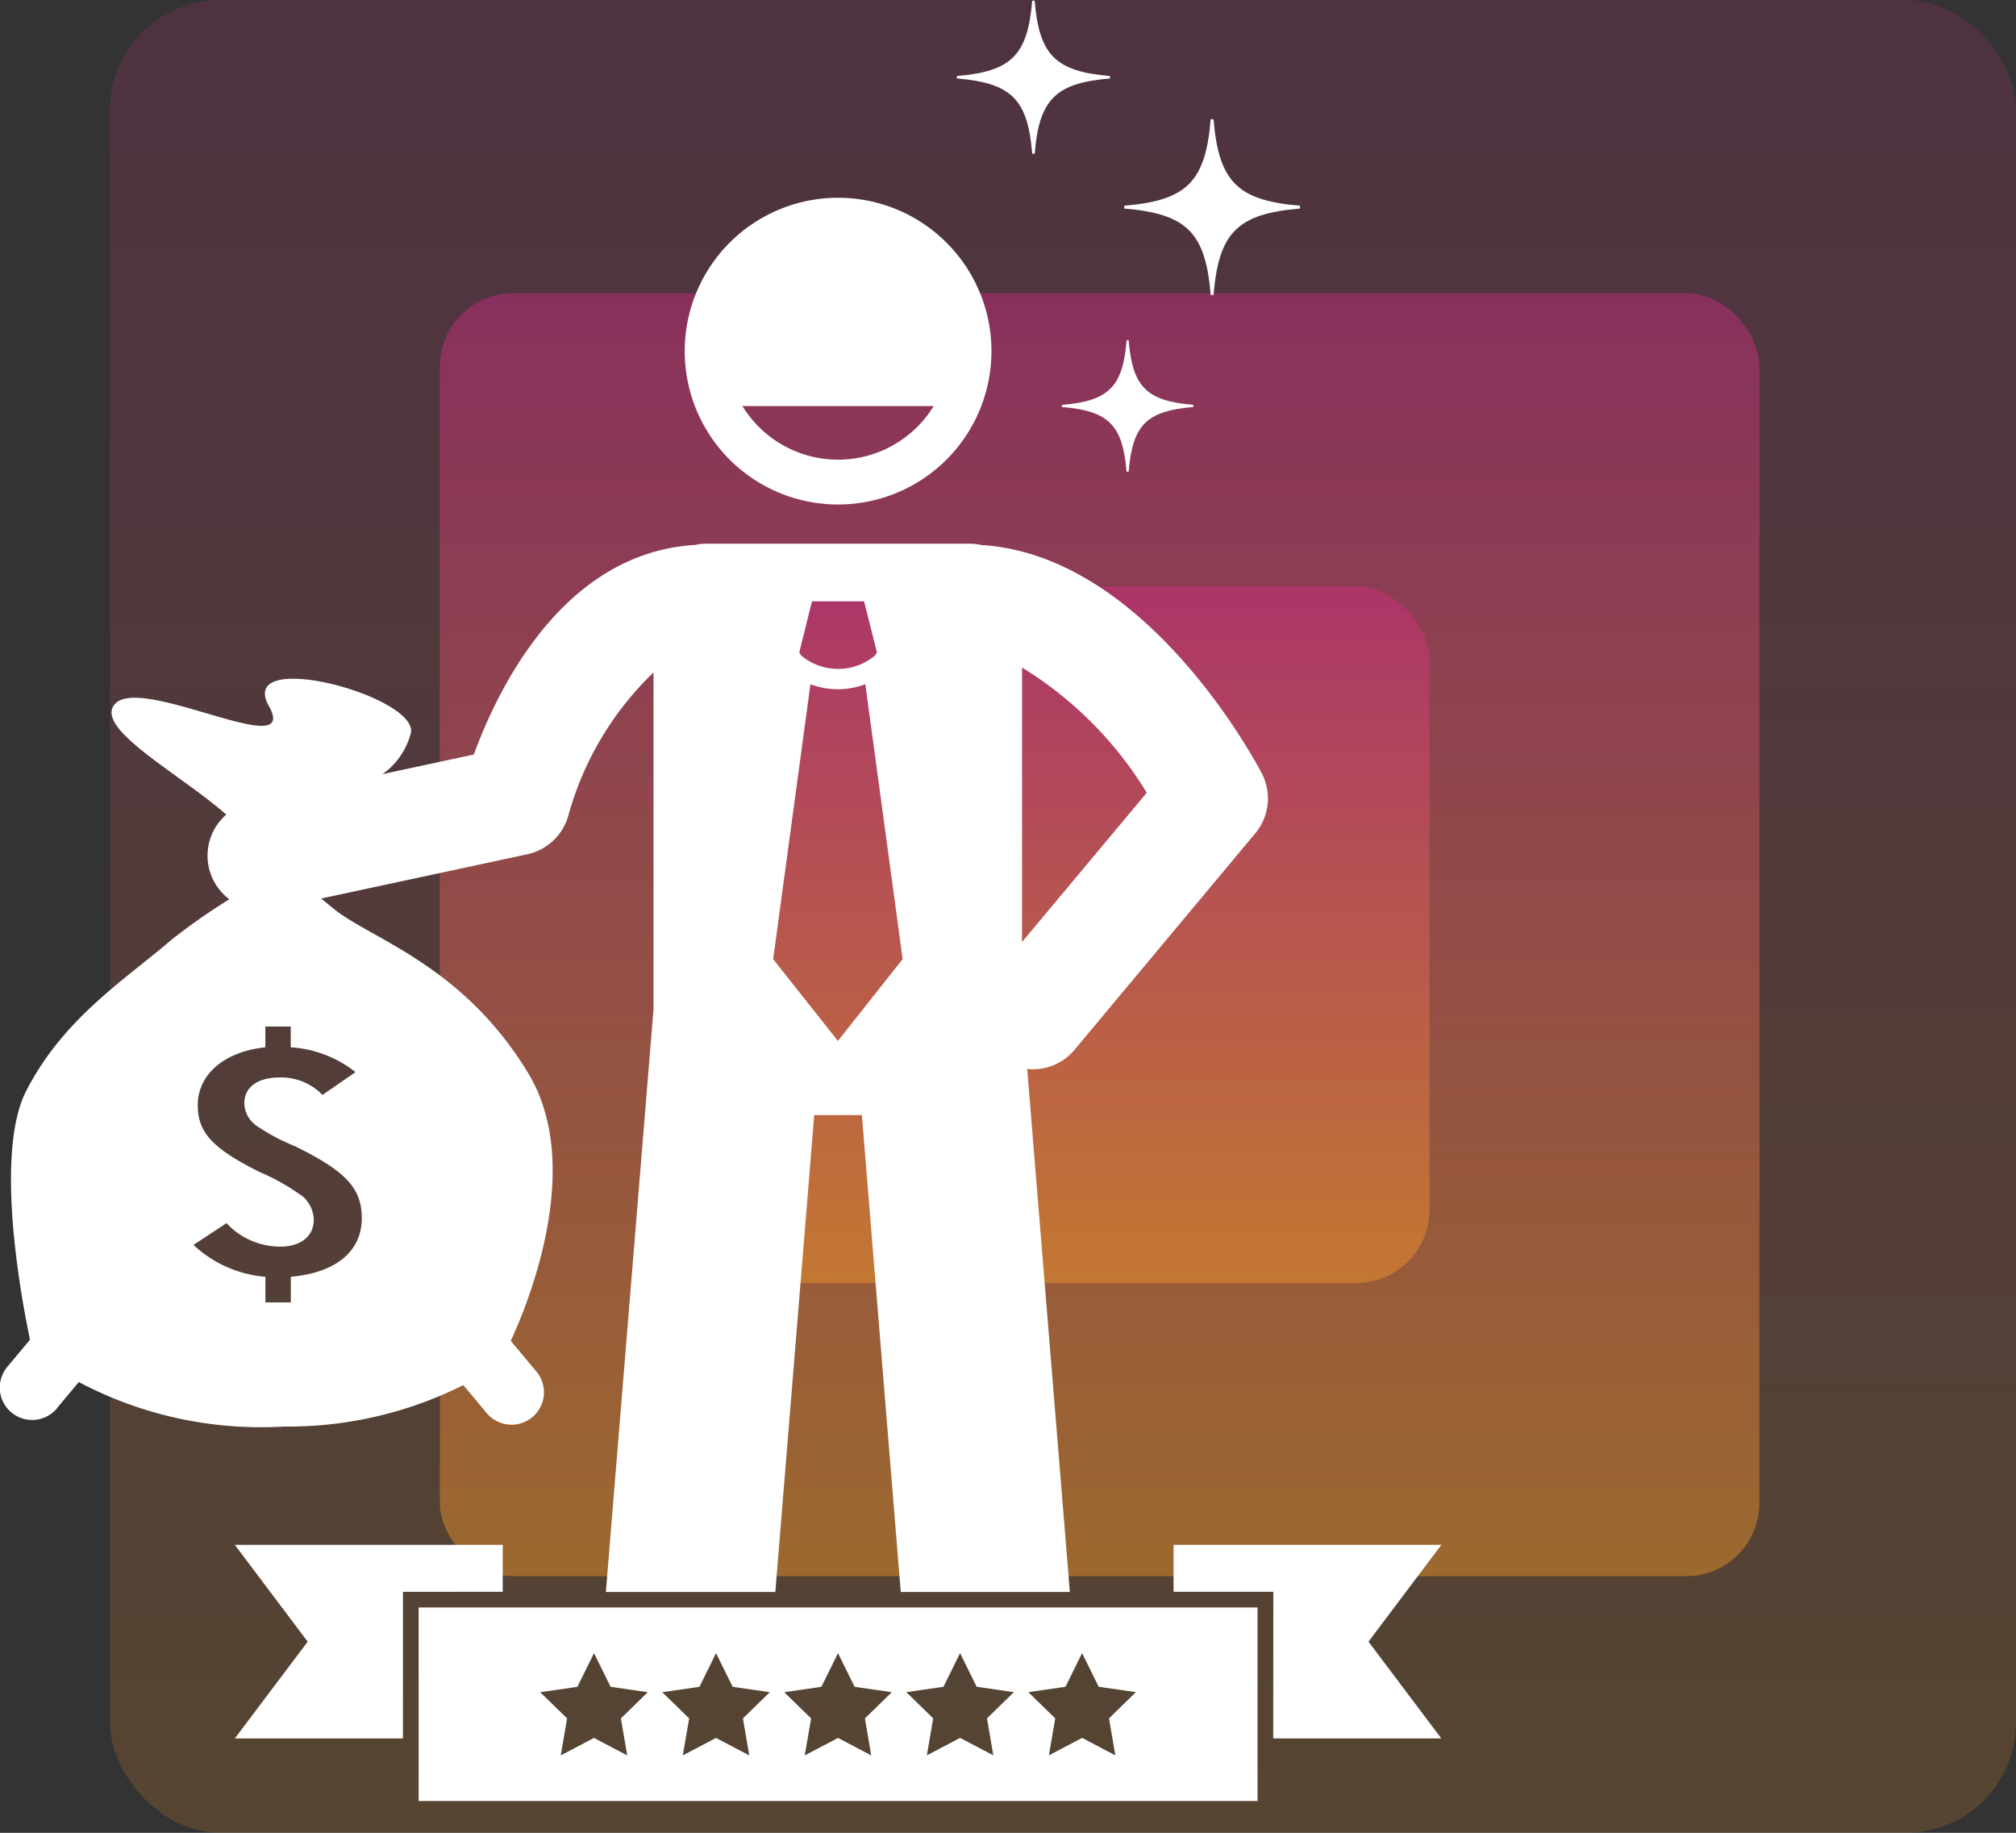
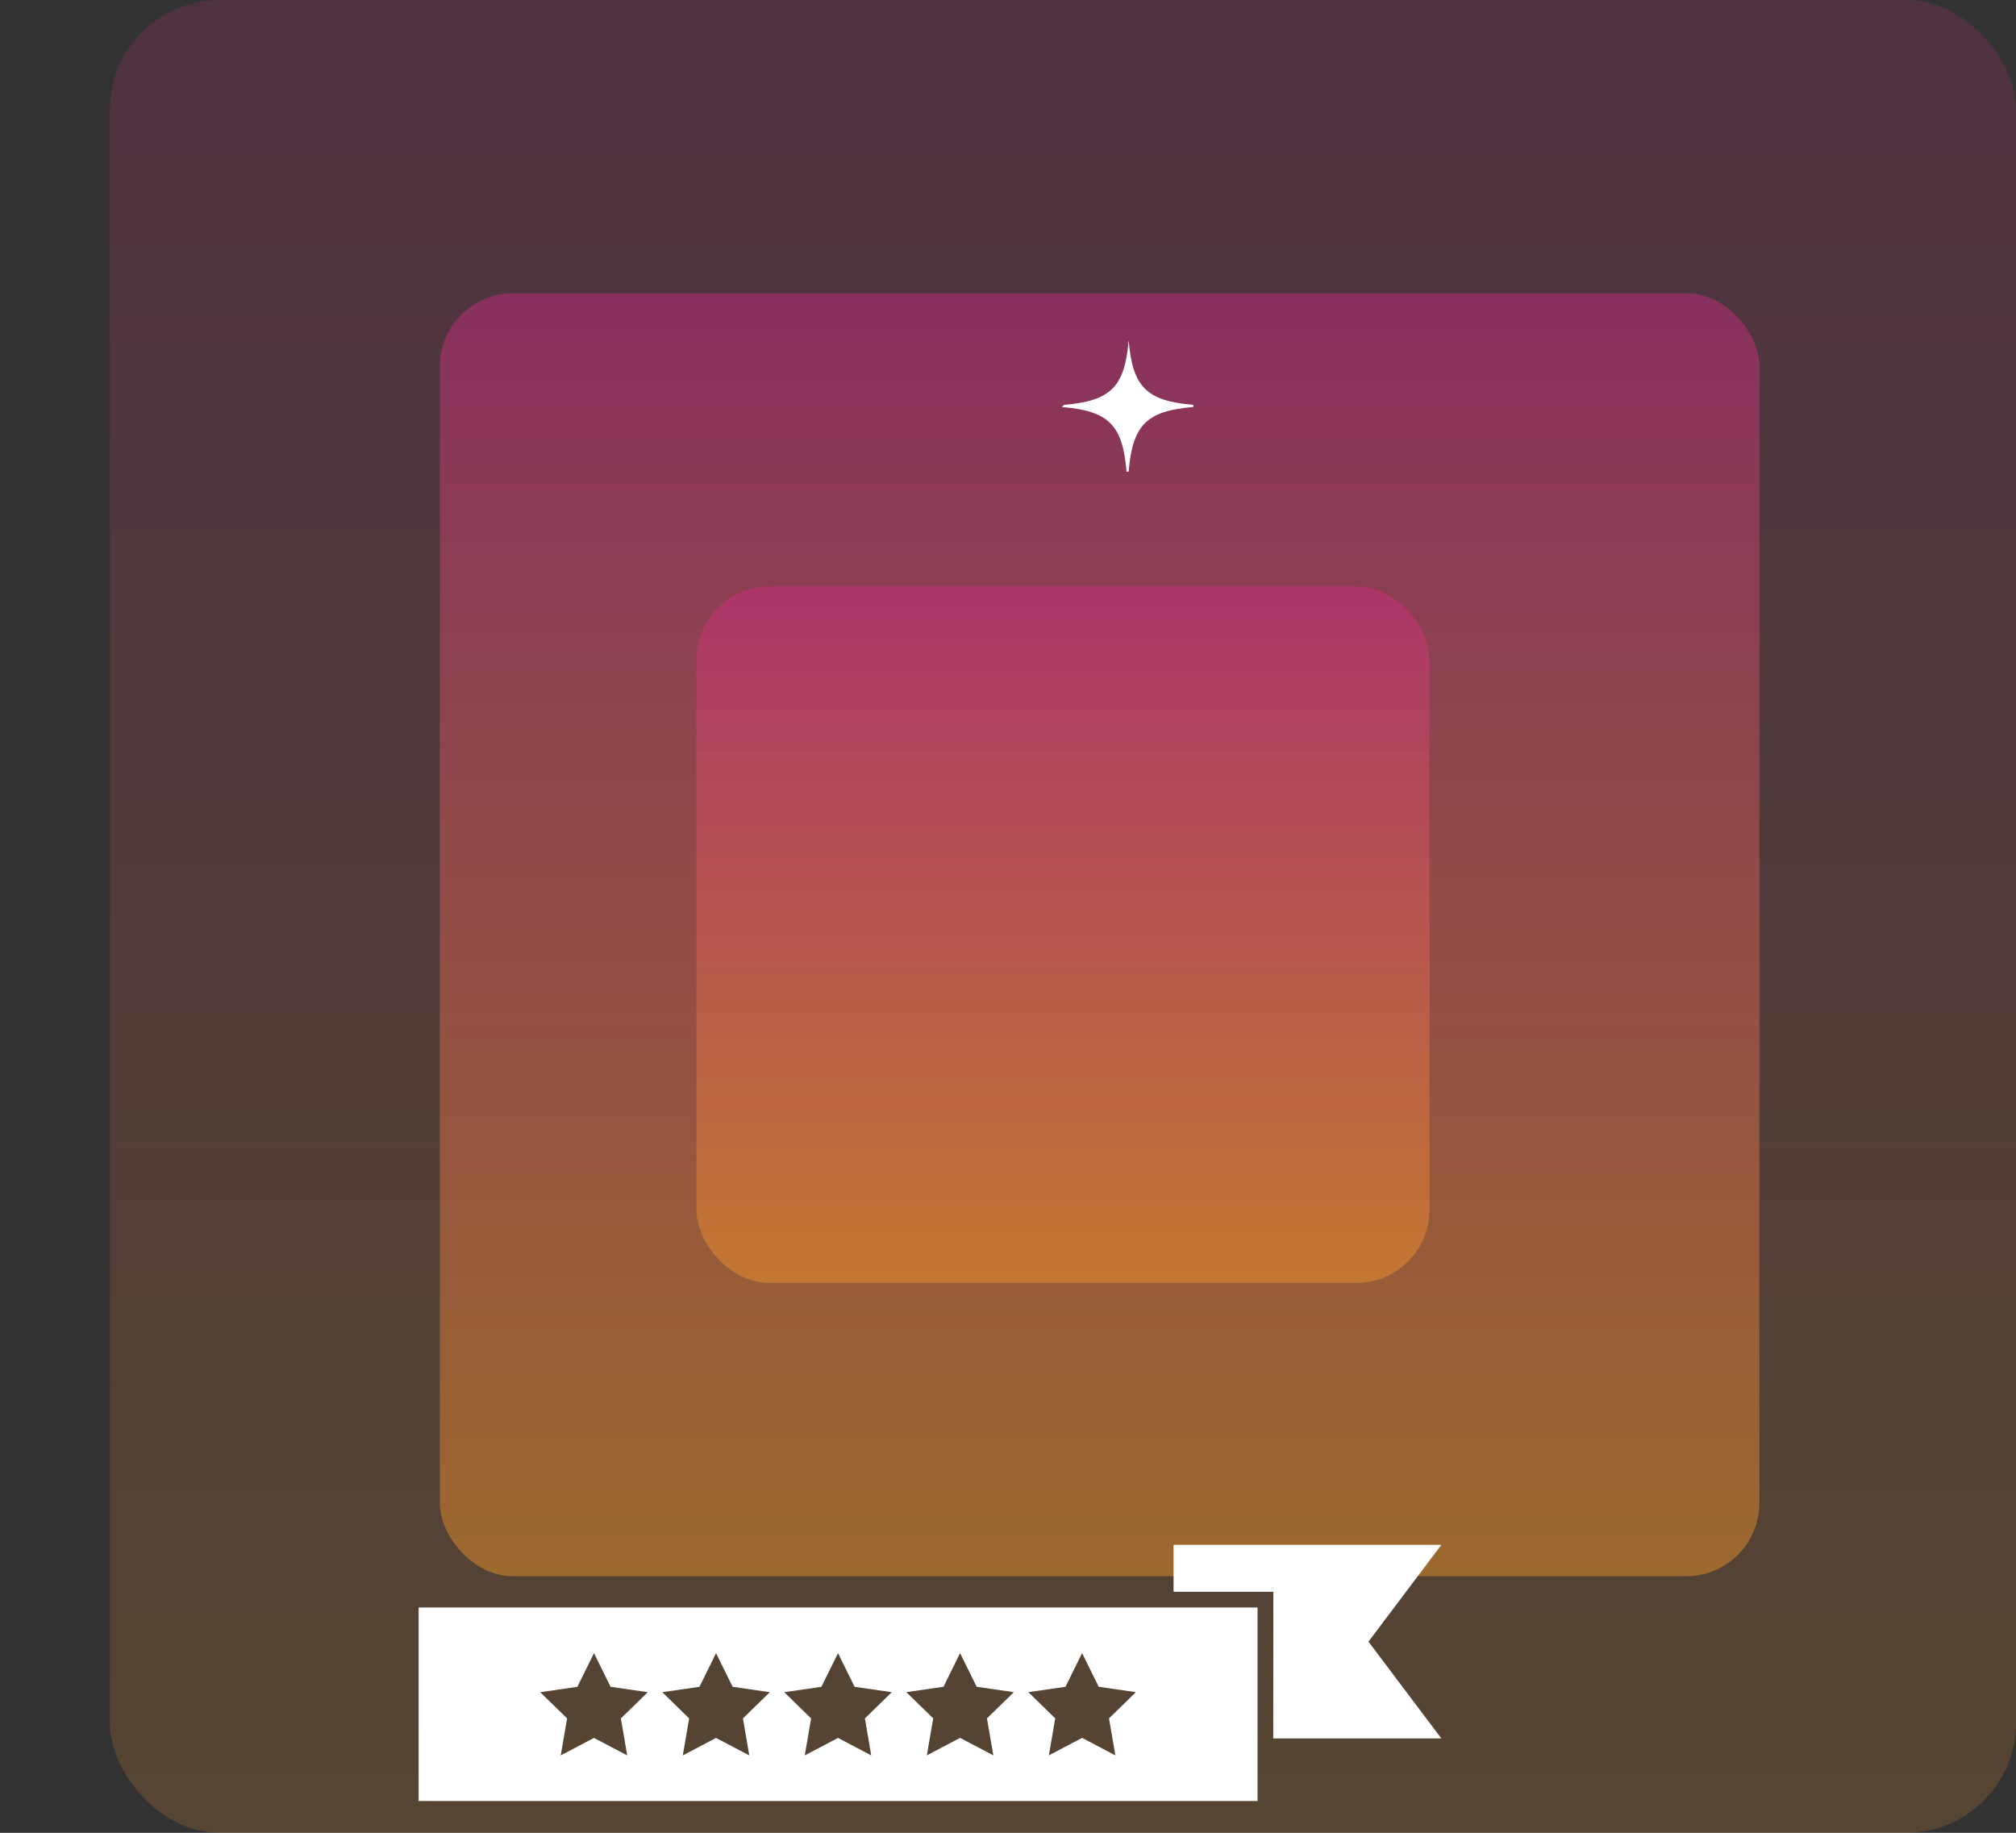
<svg xmlns="http://www.w3.org/2000/svg" width="54.999" height="50" viewBox="0 0 54.999 50">
  <rect x="0" y="0" width="54.999" height="50" fill="#333333" stroke="none" />
  <defs>
    <linearGradient id="a" x1="0.5" x2="0.5" y2="1" gradientUnits="objectBoundingBox">
      <stop offset="0" stop-color="#d52a87" />
      <stop offset="1" stop-color="#fd9d28" />
    </linearGradient>
  </defs>
  <g transform="translate(-703.001 -4686)">
    <g transform="translate(203 922)">
      <rect width="52" height="50" rx="3" transform="translate(503 3764)" opacity="0.166" fill="url(#a)" />
      <rect width="36" height="35" rx="2" transform="translate(512 3772)" opacity="0.427" fill="url(#a)" />
      <rect width="20" height="19" rx="2" transform="translate(519 3780)" opacity="0.427" fill="url(#a)" />
    </g>
    <g transform="translate(13 24.301)">
-       <path d="M166.879,97.844a4.184,4.184,0,1,0-4.184-4.184A4.183,4.183,0,0,0,166.879,97.844Zm2.609-2.686a3.059,3.059,0,0,1-5.219,0Z" transform="translate(545.986 4577.618)" fill="#fff" />
-       <path d="M103.992,288.392v-1.28H96.683l1.988,2.641-1.988,2.641h4.587v-4Z" transform="translate(599.724 4416.731)" fill="#fff" />
      <path d="M237.119,292.394h4.587l-1.988-2.641,1.988-2.641H234.4v1.28h2.722Z" transform="translate(487.617 4416.731)" fill="#fff" />
      <path d="M123.654,296.294v5.281H146.54v-5.281Zm5.69,4.036-.907-.477-.906.477.173-1.009-.733-.715,1.014-.147.453-.918.453.918,1.014.147-.733.715Zm3.157-1.009.173,1.009-.907-.477-.906.477.173-1.009-.733-.715,1.014-.147.453-.918.453.918,1.014.147Zm3.5,1.009-.906-.477-.907.477.173-1.009-.733-.715,1.014-.147.453-.918.453.918,1.014.147-.733.715Zm5.3-1.872.453-.918.453.918,1.014.147-.733.715.173,1.009-.906-.477-.907.477.173-1.009-.733-.715Zm-2.876-.918.453.918,1.014.147-.733.715.173,1.009-.906-.477-.907.477.173-1.009-.733-.715,1.014-.147Z" transform="translate(577.768 4409.257)" fill="#fff" />
-       <path d="M204.7,64.739h.067c.124-1.486.568-1.93,2.054-2.054v-.067c-1.486-.124-1.93-.568-2.054-2.054H204.7c-.124,1.486-.567,1.93-2.054,2.054v.067C204.136,62.808,204.58,63.252,204.7,64.739Z" transform="translate(513.461 4601.155)" fill="#fff" />
-       <path d="M218.033,112.193c1.276.106,1.658.488,1.764,1.764h.057c.106-1.276.488-1.658,1.764-1.764v-.058c-1.277-.106-1.658-.488-1.764-1.764H219.8c-.106,1.276-.488,1.658-1.764,1.764Z" transform="translate(500.938 4560.609)" fill="#fff" />
-       <path d="M229.541,82.753h.077c.142-1.707.652-2.217,2.359-2.359v-.077c-1.707-.142-2.217-.652-2.359-2.359h-.077c-.142,1.707-.652,2.217-2.359,2.359v.077C228.889,80.537,229.4,81.047,229.541,82.753Z" transform="translate(493.49 4586.994)" fill="#fff" />
-       <path d="M63.787,163.762l.591-.707a10.627,10.627,0,0,0,5.6,1.214,10.665,10.665,0,0,0,4.89-1.131l.639.764a.883.883,0,0,0,1.355-1.133l-.7-.837c.489-1.057,2.006-4.771.478-7.3-1.8-2.975-4.292-3.657-5.315-4.494-.125-.1-.236-.193-.334-.274l5.621-1.207a1.487,1.487,0,0,0,1.128-1.082,8.566,8.566,0,0,1,2.317-3.878v9.185l-1.3,15.9H83.38l1.061-13.01h1.3l1.061,13.01h4.613l-1.164-14.269a1.472,1.472,0,0,0,1.295-.526l4.927-5.9a1.487,1.487,0,0,0,.172-1.65c-.329-.622-3.282-5.953-7.644-6.216a1.441,1.441,0,0,0-.32-.037H81.5a1.439,1.439,0,0,0-.311.035c-3.606.213-5.39,3.951-6.035,5.717l-2.491.535a1.968,1.968,0,0,0,.782-1.159c.062-1.007-4.765-2.278-3.882-.7s-3.51-.883-4.207-.046c-.557.668,1.792,1.9,3.044,3.009a1.485,1.485,0,0,0,.085,2.309,16.653,16.653,0,0,0-1.572,1.1c-1.3,1.116-2.944,2.138-3.967,4.122-.89,1.725-.115,5.769.1,6.794l-.618.739a.883.883,0,0,0,1.355,1.134Zm21.3-10.013-1.766-2.231,1.017-7.5a2.131,2.131,0,0,0,.749.137h0a2.13,2.13,0,0,0,.748-.138l1.018,7.5Zm8.424-6.768-3.4,4.068v-7.487A10.319,10.319,0,0,1,93.516,146.981Zm-9.131-5.225H85.8l.353,1.395-.054.085a1.571,1.571,0,0,1-2.012,0l-.054-.086Zm-13.945,16.2a5.757,5.757,0,0,0-1.125-.631c-1.282-.64-1.687-1.079-1.687-1.82,0-.841.72-1.464,1.844-1.582v-.567h.693v.567a3.163,3.163,0,0,1,1.766.677l-.9.622a1.568,1.568,0,0,0-1.177-.476c-.588,0-.955.265-.955.7a.769.769,0,0,0,.34.622,5.479,5.479,0,0,0,1.033.549c1.4.686,1.831,1.152,1.831,1.966,0,.906-.706,1.491-1.936,1.6v.7h-.693v-.7a3.248,3.248,0,0,1-1.962-.869l.9-.594a2.006,2.006,0,0,0,1.465.64c.562,0,.916-.284.916-.732A.88.88,0,0,0,70.44,157.952Z" transform="translate(627.773 4536.347)" fill="#fff" />
+       <path d="M218.033,112.193c1.276.106,1.658.488,1.764,1.764h.057c.106-1.276.488-1.658,1.764-1.764v-.058c-1.277-.106-1.658-.488-1.764-1.764c-.106,1.276-.488,1.658-1.764,1.764Z" transform="translate(500.938 4560.609)" fill="#fff" />
    </g>
  </g>
</svg>